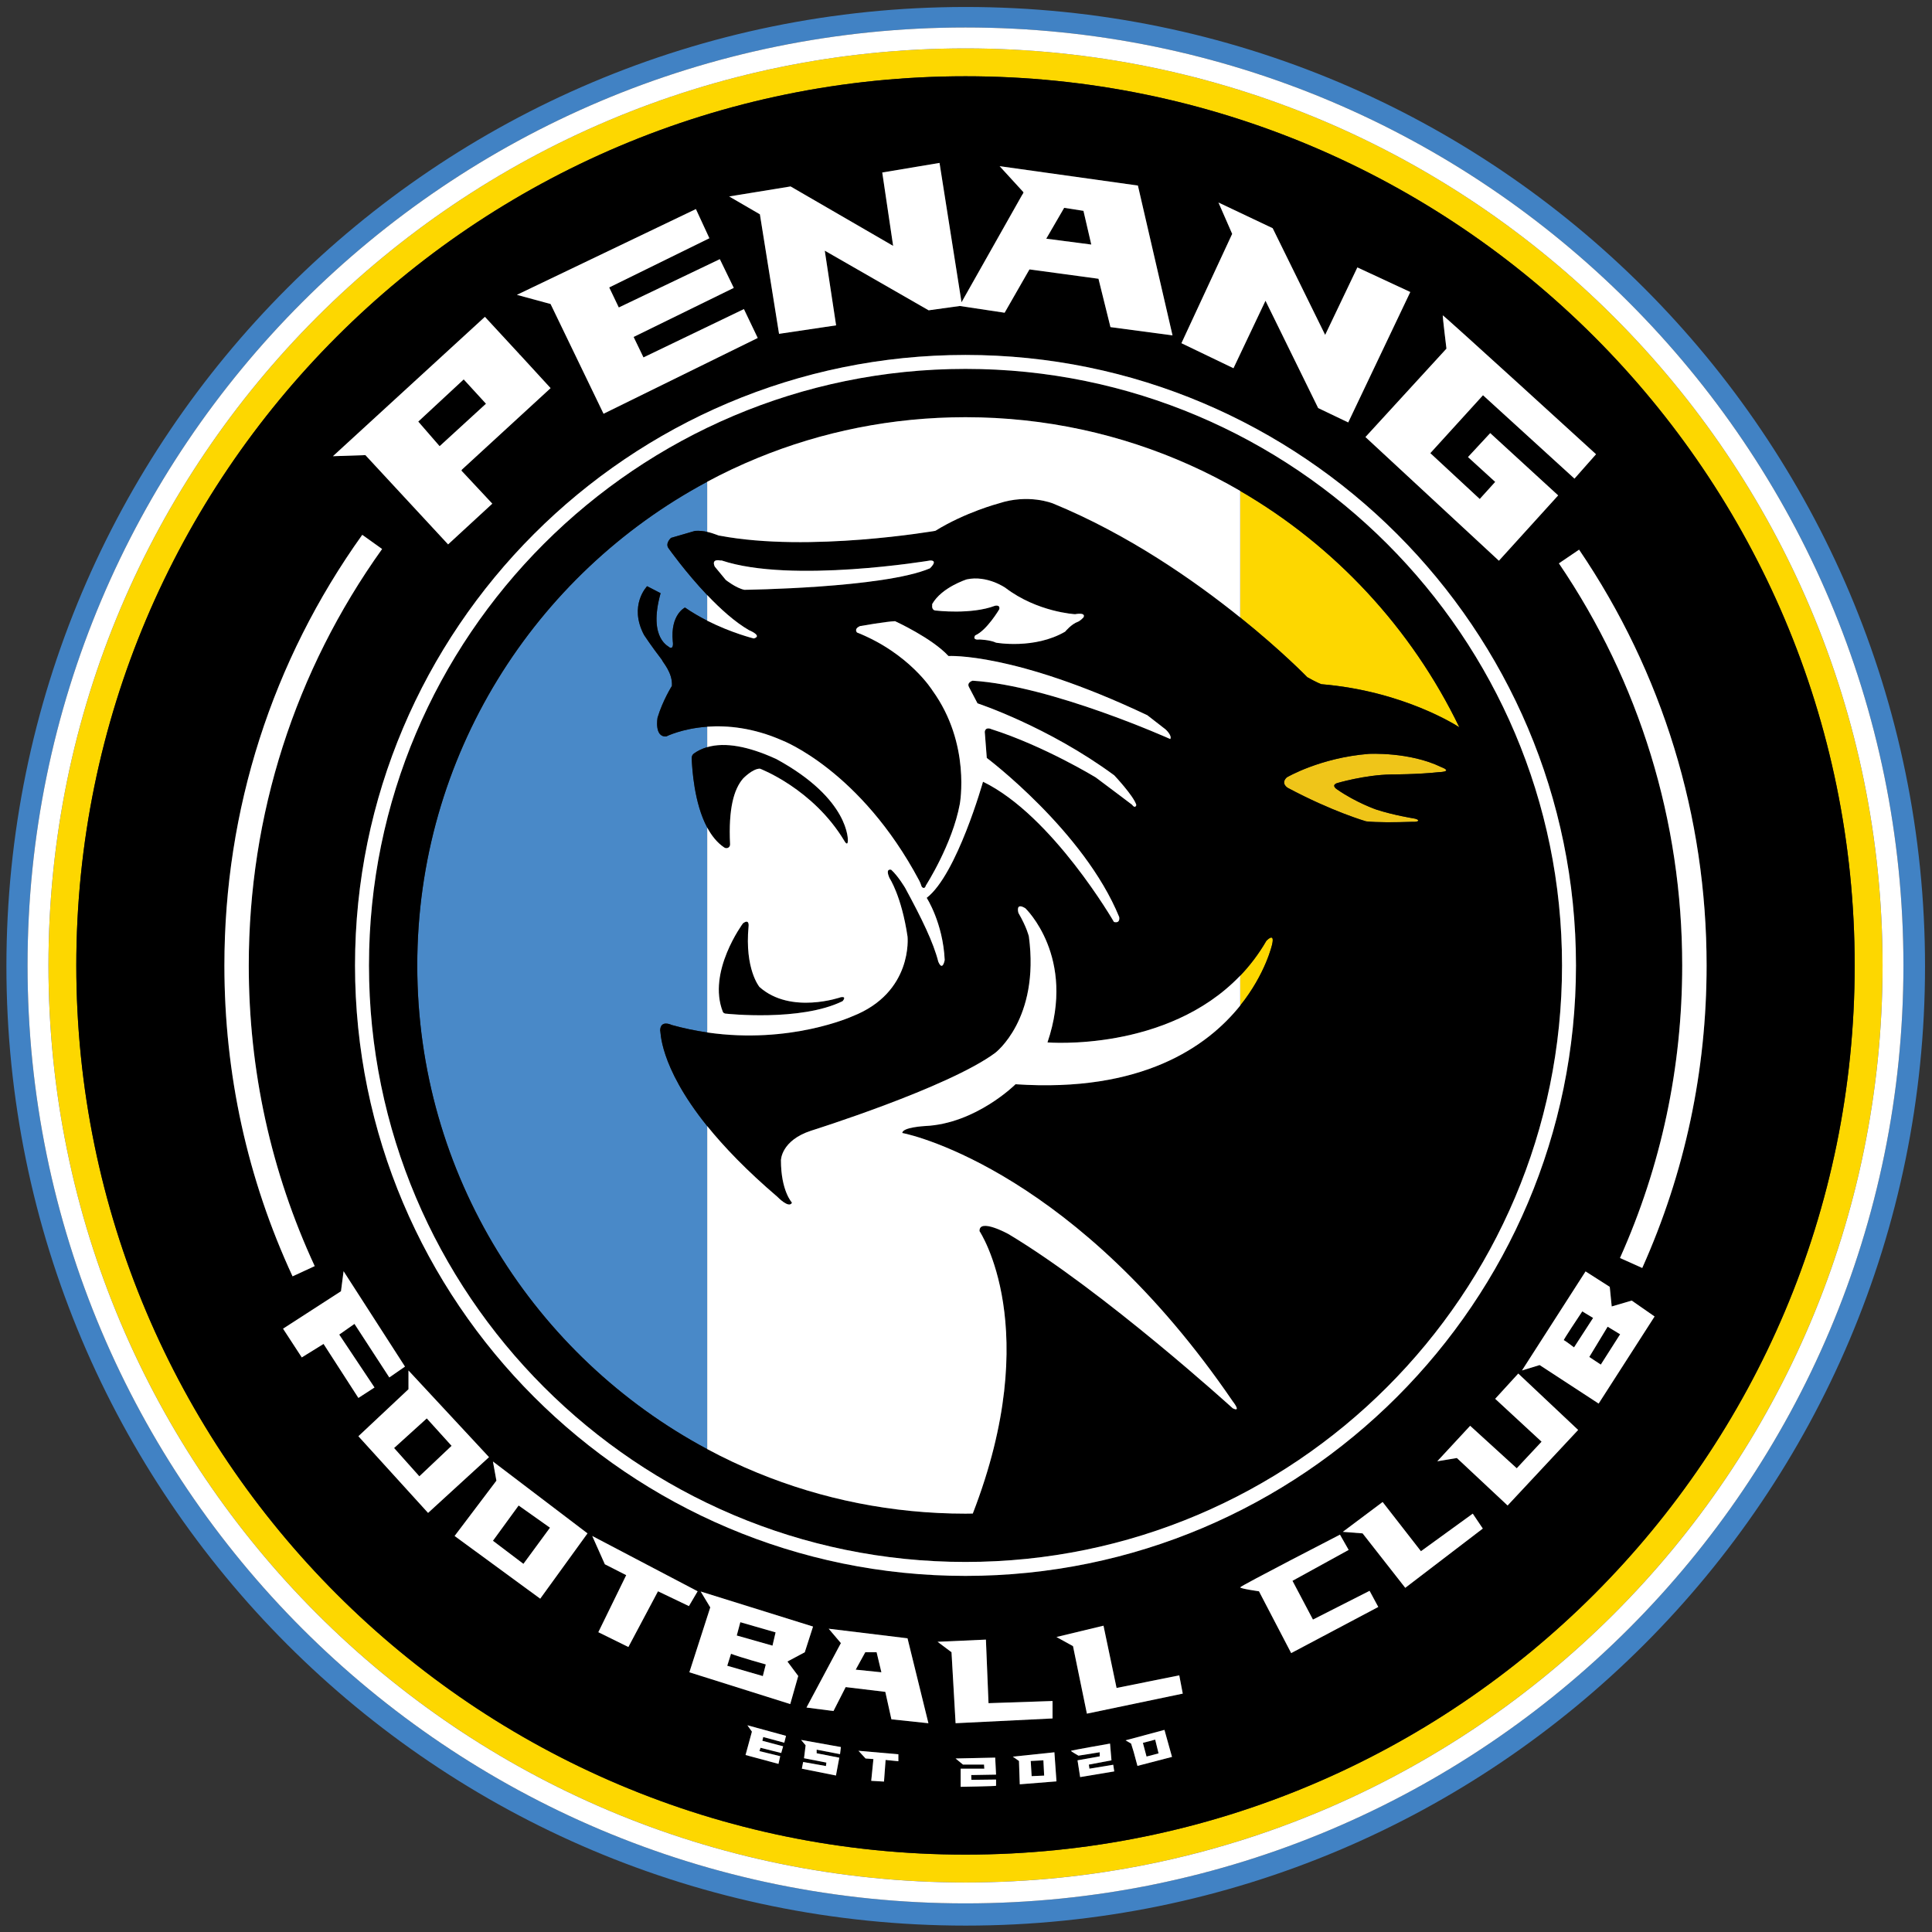
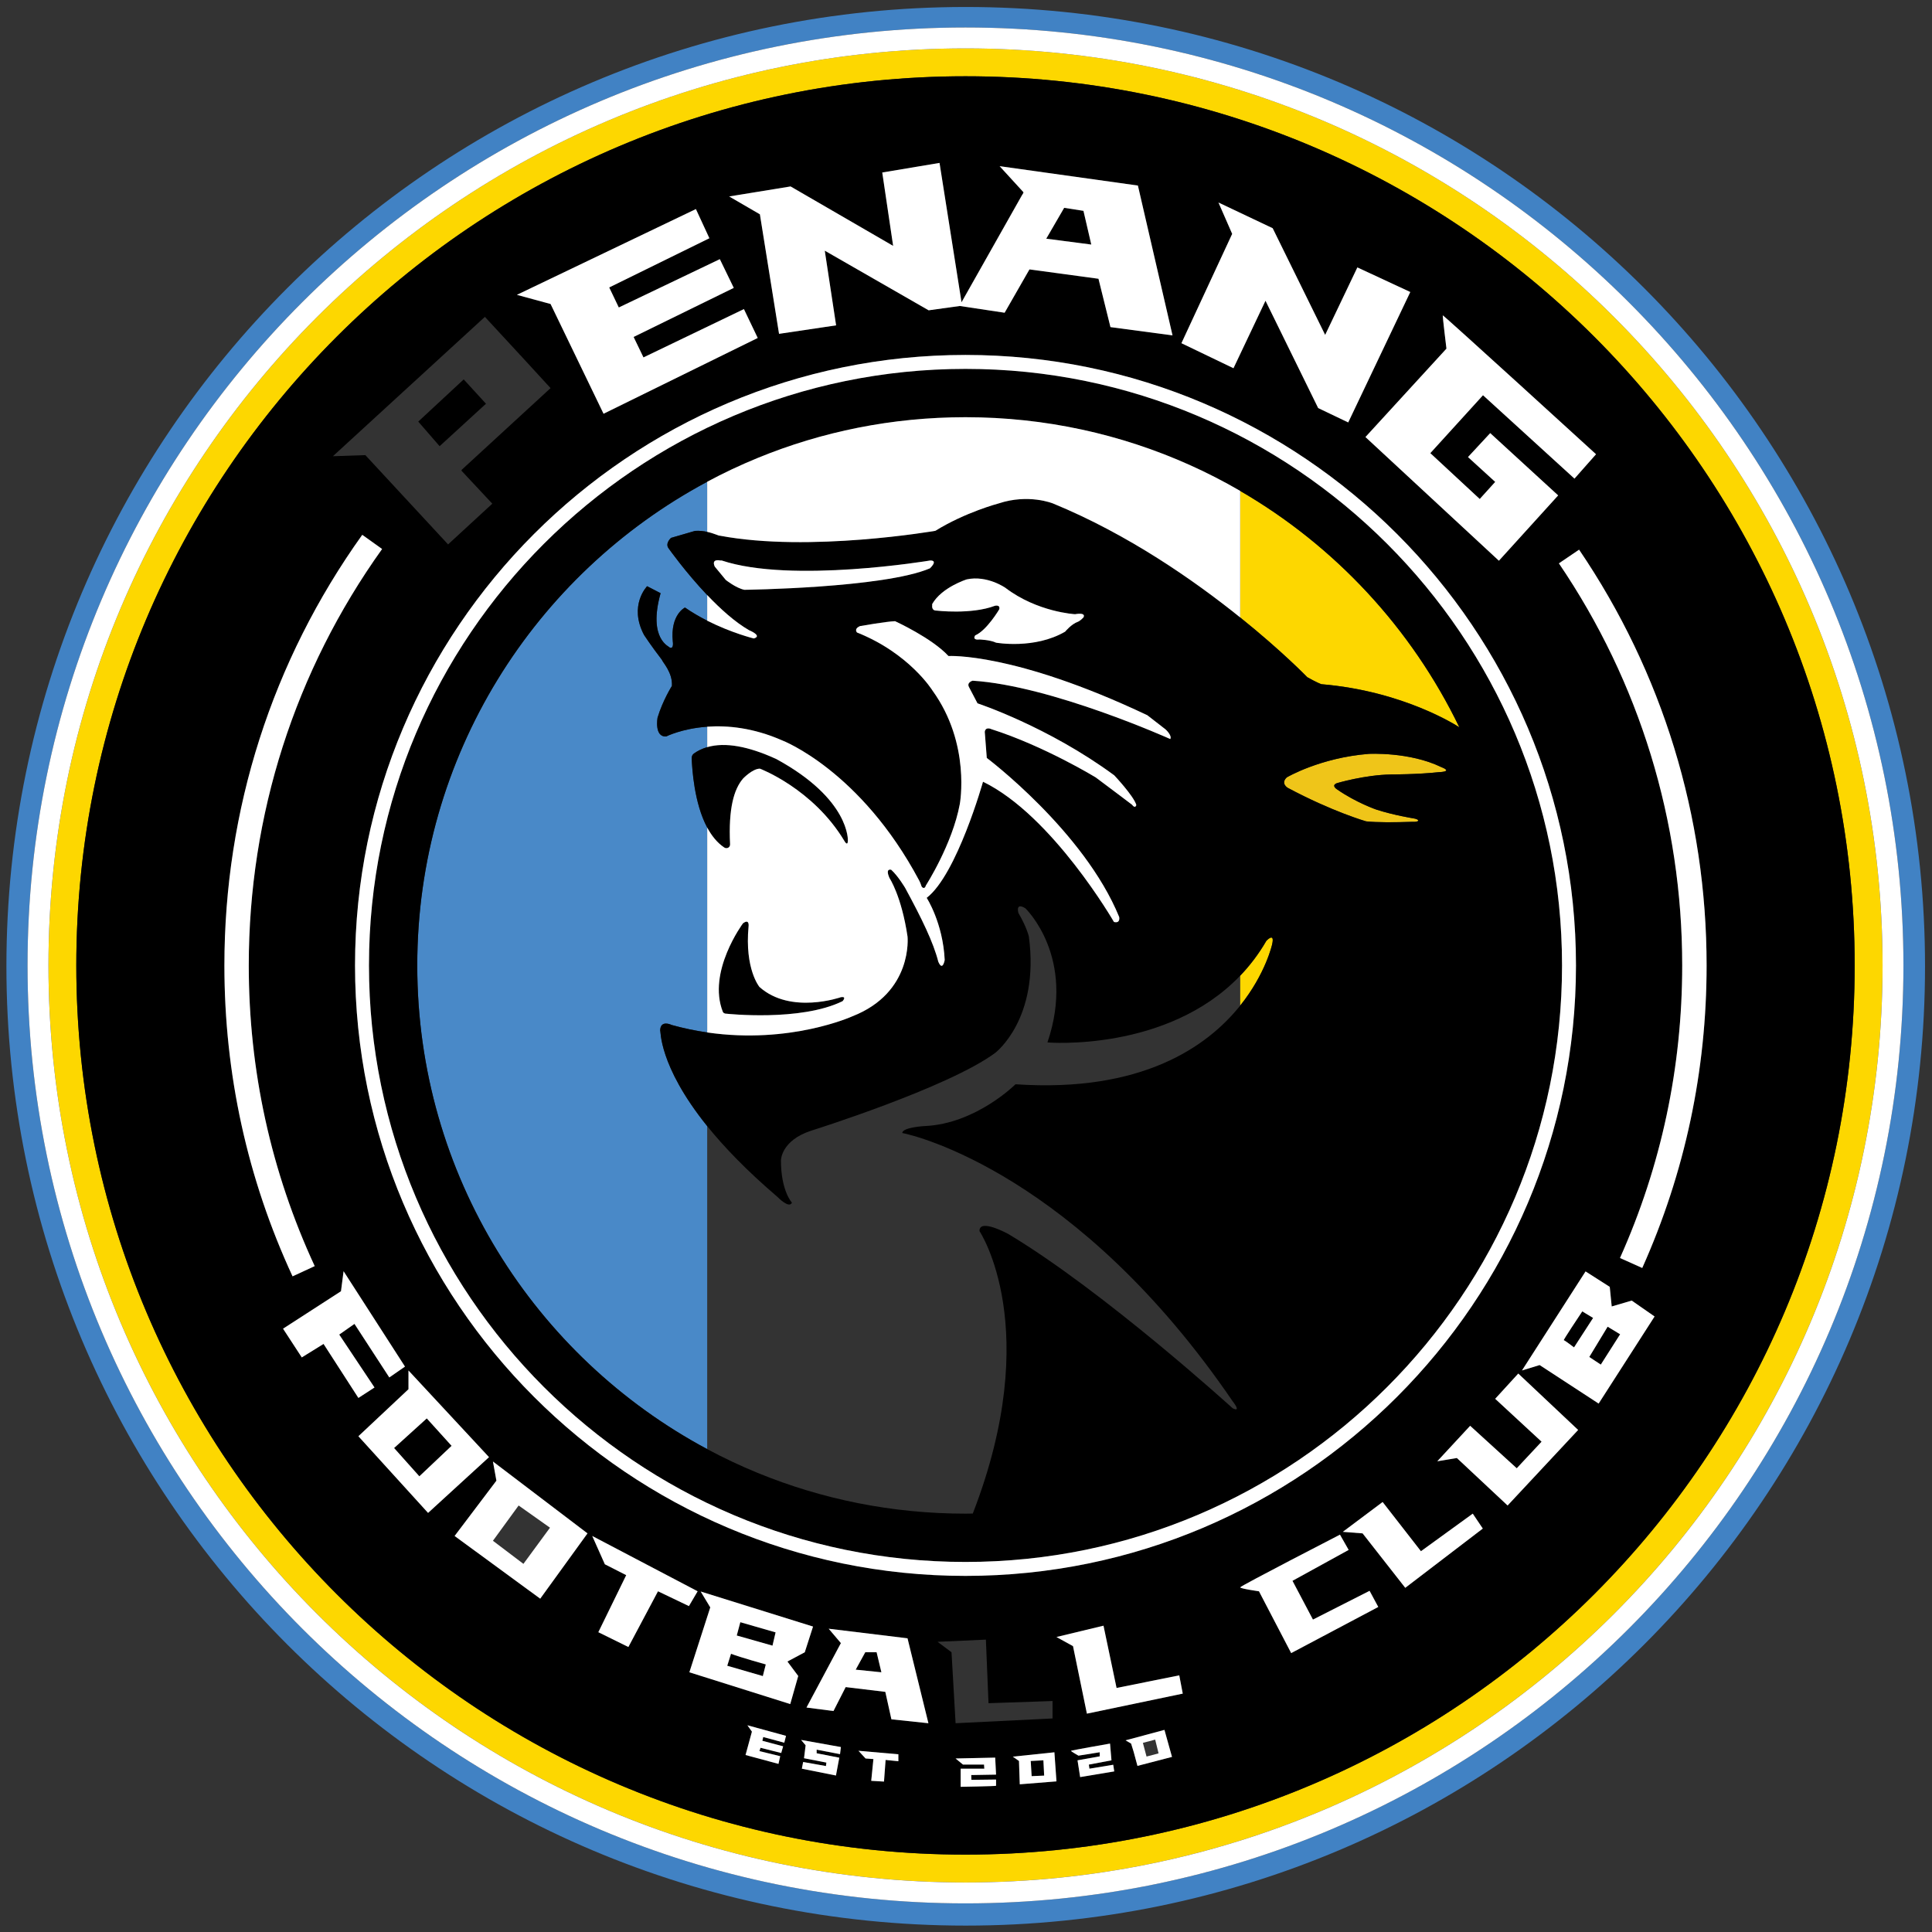
<svg xmlns="http://www.w3.org/2000/svg" viewBox="0 0 300 300" height="300" width="300" xml:space="preserve" id="svg2" version="1.1">
  <rect x="0" y="0" width="300" height="300" fill="#333333" stroke="none" />
  <defs id="defs6">
    <clipPath id="clipPath18" clipPathUnits="userSpaceOnUse">
      <path id="path16" d="M 0,99.213 H 99.213 V 0 H 0 Z" />
    </clipPath>
  </defs>
  <g transform="matrix(1.333,0,0,-1.333,-21.683,322.525)" id="g10">
    <g transform="matrix(2.969,0,0,2.969,-18.52,-17.89)" id="g571">
      <g id="g20" transform="translate(49.598,12.84)">
        <path d="m 0,0 c -20.325,0 -36.801,16.476 -36.801,36.8 0,20.325 16.476,36.801 36.801,36.801 20.325,0 36.8,-16.476 36.8,-36.801 C 36.8,16.476 20.325,0 0,0 m 0.008,74.405 c -20.787,0 -37.638,-16.852 -37.638,-37.639 0,-20.787 16.851,-37.638 37.638,-37.638 20.787,0 37.639,16.851 37.639,37.638 0,20.787 -16.852,37.639 -37.639,37.639" style="fill:#4182c4;fill-opacity:1;fill-rule:nonzero;stroke:none" id="path22" />
      </g>
      <g id="g24" transform="translate(28.088,49.641)">
        <path d="m 0,0 c 0,-8.215 4.605,-15.354 11.375,-18.977 v 12.673 c -1.942,2.413 -1.811,3.789 -1.845,3.738 0,0.456 0.455,0.228 0.455,0.228 0.477,-0.132 0.941,-0.226 1.39,-0.292 v 8.039 c -0.517,0.967 -0.591,2.322 -0.609,2.713 -0.004,0.076 0.028,0.15 0.09,0.195 0.158,0.111 0.332,0.192 0.519,0.247 V 9.366 C 10.38,9.295 9.769,8.984 9.769,8.984 9.291,8.95 9.427,9.719 9.427,9.719 c 0.205,0.683 0.564,1.247 0.564,1.247 0.034,0.53 -0.376,0.94 -0.393,1.026 -0.409,0.528 -0.7,0.973 -0.7,0.973 -0.615,1.162 0.12,1.914 0.12,1.914 l 0.529,-0.274 c -0.513,-1.841 0.376,-2.101 0.359,-2.135 0.171,-0.069 0.119,0.239 0.119,0.239 -0.102,1.06 0.479,1.333 0.479,1.333 0.285,-0.198 0.582,-0.369 0.871,-0.515 v 1.005 c -0.852,0.897 -1.503,1.817 -1.503,1.817 -0.171,0.204 0.085,0.426 0.085,0.426 l 0.94,0.274 c 0.177,0.012 0.339,-0.008 0.478,-0.038 v 1.965 C 4.605,15.354 0,8.215 0,0" style="fill:#4989c8;fill-opacity:1;fill-rule:nonzero;stroke:none" id="path26" />
      </g>
      <g id="g28" transform="translate(49.598,14.753)">
        <path d="m 0,0 c -19.268,0 -34.887,15.62 -34.887,34.887 0,19.268 15.619,34.887 34.887,34.887 19.268,0 34.887,-15.619 34.887,-34.887 C 34.887,15.62 19.268,0 0,0 m 0,70.868 c -19.872,0 -35.98,-16.109 -35.98,-35.981 0,-19.871 16.108,-35.98 35.98,-35.98 19.872,0 35.981,16.109 35.981,35.98 0,19.872 -16.109,35.981 -35.981,35.981" style="fill:#fdd700;fill-opacity:1;fill-rule:nonzero;stroke:none" id="path30" />
      </g>
      <g id="g32" transform="translate(61.63,50.469)">
        <path d="m 0,0 c 0.114,0.501 -0.228,0.137 -0.228,0.137 -0.3,-0.52 -0.647,-0.972 -1.025,-1.367 V -2.403 C -0.25,-1.151 0,0 0,0" style="fill:#fdd700;fill-opacity:1;fill-rule:nonzero;stroke:none" id="path34" />
      </g>
      <g id="g36" transform="translate(68.265,57.423)">
        <path d="m 0,0 c -1.255,0.609 -2.848,0.519 -2.848,0.519 -1.914,-0.154 -3.213,-0.922 -3.213,-0.922 -0.255,-0.24 0.035,-0.41 0.035,-0.41 1.76,-0.94 3.076,-1.316 3.076,-1.316 0.437,-0.047 1.134,-0.041 1.821,-0.018 0.291,-0.018 0.297,0.098 0.029,0.137 0,0 -0.742,0.116 -1.446,0.342 0,0 -0.798,0.273 -1.549,0.797 0,0 -0.239,0.148 0,0.24 0,0 1.082,0.324 2.13,0.341 0,0 1.059,0 1.879,0.092 0,0 0.569,0.011 0.086,0.198" style="fill:#efc519;fill-opacity:1;fill-rule:nonzero;stroke:none" id="path38" />
      </g>
      <g id="g40" transform="translate(60.377,68.257)">
        <path d="M 0,0 V -4.965 C 1.643,-6.285 2.632,-7.309 2.632,-7.309 2.996,-7.514 3.179,-7.582 3.179,-7.582 6.401,-7.849 8.505,-9.213 8.598,-9.274 6.722,-5.391 3.715,-2.155 0,0" style="fill:#fdd700;fill-opacity:1;fill-rule:nonzero;stroke:none" id="path42" />
      </g>
      <g id="g44" transform="translate(28.461,31.868)">
        <path d="m 0,0 -1.282,-1.162 0.991,-1.11 1.265,1.196 z" style="fill:#000000;fill-opacity:1;fill-rule:nonzero;stroke:none" id="path46" />
      </g>
      <g id="g48" transform="translate(40.626,23.36)">
        <path d="M 0,0 -0.003,-0.009 1.399,-0.407 1.521,0.114 0.137,0.513 Z" style="fill:#000000;fill-opacity:1;fill-rule:nonzero;stroke:none" id="path50" />
      </g>
      <g id="g52" transform="translate(40.25,22.163)">
        <path d="m 0,0 1.384,-0.401 0.01,-0.011 0.118,0.464 c 0,0 -0.992,0.276 -1.365,0.418 z" style="fill:#000000;fill-opacity:1;fill-rule:nonzero;stroke:none" id="path54" />
      </g>
      <g id="g56" transform="translate(32.254,26.161)">
-         <path d="M 0,0 1.042,1.419 -0.188,2.29 -1.196,0.906 Z" style="fill:#000000;fill-opacity:1;fill-rule:nonzero;stroke:none" id="path58" />
-       </g>
+         </g>
      <g id="g60" transform="translate(48.2,65.22)">
        <path d="m 0,0 c -1.811,-0.774 -7.279,-0.843 -7.279,-0.843 -0.33,0.069 -0.729,0.387 -0.729,0.387 L -8.44,0.068 c -0.148,0.33 0.216,0.24 0.216,0.24 h 0.057 c 2.734,-0.912 8.178,0 8.178,0 C 0.342,0.313 0,0 0,0 M 2.552,-1.469 C 1.618,-1.823 0.25,-1.658 0.25,-1.658 c -0.193,0 -0.159,0.2 -0.159,0.2 v 0.057 c 0.376,0.661 1.356,0.968 1.356,0.968 0.797,0.171 1.514,-0.33 1.514,-0.33 C 4.214,-1.72 5.696,-1.8 5.696,-1.8 6.161,-1.72 6.026,-1.925 6.026,-1.925 5.901,-2.062 5.809,-2.096 5.809,-2.096 5.547,-2.187 5.308,-2.483 5.308,-2.483 4.104,-3.187 2.597,-2.916 2.597,-2.916 c -0.239,0.114 -0.66,0.125 -0.66,0.125 -0.095,-0.017 -0.261,0 -0.16,0.16 0.455,0.193 0.946,1.025 0.946,1.025 0.045,0.193 -0.171,0.137 -0.171,0.137 m 12.803,-3.076 c 0,0 -0.183,0.068 -0.547,0.274 0,0 -0.989,1.023 -2.632,2.343 -1.805,1.453 -4.402,3.265 -7.346,4.474 0,0 -0.957,0.393 -2.136,0 0,0 -1.297,-0.342 -2.478,-1.073 0,0 -4.937,-0.858 -8.457,-0.192 -0.034,-0.011 -0.22,0.091 -0.496,0.15 -0.138,0.03 -0.301,0.05 -0.478,0.038 l -0.94,-0.273 c 0,0 -0.256,-0.222 -0.085,-0.427 0,0 0.651,-0.92 1.503,-1.817 0.508,-0.534 1.086,-1.059 1.641,-1.378 0,0 0.546,-0.222 0.188,-0.325 0,0 -0.868,0.212 -1.829,0.698 -0.289,0.147 -0.586,0.318 -0.871,0.515 0,0 -0.581,-0.273 -0.478,-1.333 0,0 0.051,-0.307 -0.12,-0.239 0.017,0.034 -0.872,0.295 -0.359,2.136 l -0.529,0.273 c 0,0 -0.735,-0.751 -0.12,-1.913 0,0 0.292,-0.446 0.7,-0.974 0.017,-0.085 0.428,-0.495 0.393,-1.025 0,0 -0.358,-0.564 -0.564,-1.247 0,0 -0.136,-0.769 0.342,-0.735 0,0 0.611,0.31 1.606,0.382 0.783,0.056 1.802,-0.036 2.95,-0.542 0,0 3.065,-1.173 5.366,-5.49 0,0 0.045,-0.086 0.085,-0.205 0.006,-0.063 0.131,-0.171 0.179,0.009 0,0 1.039,1.616 1.33,3.191 0,0 0.445,2.358 -1.07,4.455 0,0 -0.9,1.458 -2.962,2.277 0,0 -0.137,0.137 0.114,0.251 0,0 1.037,0.183 1.378,0.194 0,0 1.447,-0.661 2.096,-1.367 0,0 2.563,0.159 7.803,-2.324 L 9.25,-6.322 c 0,0 0.261,-0.239 0.181,-0.376 0,0 -4.658,2.096 -7.755,2.29 0,0 -0.24,-0.069 -0.142,-0.251 l 0.334,-0.638 c 0,0 2.768,-0.911 5.365,-2.825 0,0 0.764,-0.808 0.866,-1.162 0,0 -0.034,-0.17 -0.171,0.012 0,0 -0.763,0.581 -1.424,1.071 0,0 -2.016,1.23 -4.089,1.89 0,0 -0.228,0.114 -0.262,-0.102 l 0.079,-1.025 c 0,0 3.816,-2.871 5.195,-6.242 0,0 0.057,-0.262 -0.205,-0.194 0,0 -2.415,4.181 -5.138,5.502 0,0 -1.024,-3.645 -2.209,-4.556 0,0 0.638,-0.98 0.706,-2.438 0,0 -0.08,-0.467 -0.25,-0.069 -0.194,0.764 -0.648,1.693 -1.299,2.894 0,0 -0.274,0.465 -0.549,0.714 0,0 -0.249,0.083 -0.066,-0.327 0,0 0.467,-0.695 0.706,-2.293 0,0 0.228,-2.195 -2.164,-3.129 0,0 -2.43,-1.109 -5.696,-0.633 -0.449,0.065 -0.913,0.159 -1.389,0.292 0,0 -0.456,0.227 -0.456,-0.229 0.034,0.052 -0.097,-1.324 1.845,-3.737 0.655,-0.813 1.545,-1.743 2.757,-2.778 0,0 0.456,-0.478 0.569,-0.227 0,0 -0.432,0.455 -0.432,1.662 0,0 0,0.775 1.184,1.162 0,0 5.377,1.686 7.222,3.053 0,0 1.754,1.321 1.321,4.564 0,0 -0.071,0.343 -0.41,0.926 0,0 -0.131,0.433 0.274,0.183 0,0 2.004,-1.914 0.865,-5.263 0,0 4.683,-0.391 7.563,2.62 0.378,0.395 0.725,0.847 1.026,1.367 0,0 0.341,0.364 0.227,-0.137 0,0 -0.25,-1.151 -1.253,-2.403 -1.301,-1.626 -3.873,-3.422 -8.816,-3.088 0,0 -1.549,-1.549 -3.553,-1.639 0,0 -0.889,-0.046 -0.889,-0.274 0.501,-0.091 6.88,-1.617 12.962,-10.525 0,0 0.365,-0.455 0,-0.274 0,0 -5.034,4.579 -8.798,6.835 0,0 -1.157,0.638 -1.134,0.114 0,0 2.553,-3.809 -0.264,-11.08 -0.095,-10e-4 -0.191,-0.004 -0.287,-0.004 -2.885,0 -5.638,0.567 -8.151,1.598 -0.68,0.279 -1.342,0.59 -1.983,0.935 -6.77,3.622 -11.375,10.762 -11.375,18.976 0,8.215 4.605,15.354 11.375,18.976 0.641,0.345 1.303,0.657 1.983,0.936 2.513,1.03 5.266,1.598 8.151,1.598 3.131,0 6.104,-0.669 8.787,-1.87 0.685,-0.307 1.349,-0.648 1.992,-1.023 3.715,-2.155 6.722,-5.391 8.598,-9.274 -0.093,0.061 -2.196,1.425 -5.419,1.692 m 4.624,-3.451 C 19.159,-8.087 18.1,-8.087 18.1,-8.087 c -1.048,-0.017 -2.13,-0.342 -2.13,-0.342 -0.239,-0.092 0,-0.239 0,-0.239 0.751,-0.524 1.549,-0.798 1.549,-0.798 0.704,-0.226 1.446,-0.342 1.446,-0.342 0.268,-0.039 0.262,-0.154 -0.029,-0.137 -0.687,-0.023 -1.384,-0.029 -1.821,0.018 0,0 -1.316,0.376 -3.076,1.316 0,0 -0.29,0.171 -0.035,0.41 0,0 1.299,0.768 3.213,0.922 0,0 1.593,0.09 2.848,-0.519 0.483,-0.187 -0.086,-0.198 -0.086,-0.198 M 1.397,7.825 c -12.905,0 -23.405,-10.499 -23.405,-23.405 0,-12.906 10.5,-23.405 23.405,-23.405 12.906,0 23.405,10.499 23.405,23.405 0,12.906 -10.499,23.405 -23.405,23.405" style="fill:#000000;fill-opacity:1;fill-rule:nonzero;stroke:none" id="path62" />
      </g>
      <g id="g64" transform="translate(45.666,22.694)">
        <path d="M 0,0 -0.376,-0.684 0.632,-0.786 0.444,0 Z" style="fill:#000000;fill-opacity:1;fill-rule:nonzero;stroke:none" id="path66" />
      </g>
      <g id="g68" transform="translate(54.226,79.248)">
        <path d="m 0,0 -0.757,0.118 -0.702,-1.212 1.767,-0.23 z" style="fill:#000000;fill-opacity:1;fill-rule:nonzero;stroke:none" id="path70" />
      </g>
      <g id="g72" transform="translate(30.784,71.679)">
        <path d="m 0,0 -0.874,0.954 -1.783,-1.655 0.838,-0.965 z" style="fill:#000000;fill-opacity:1;fill-rule:nonzero;stroke:none" id="path74" />
      </g>
      <g id="g76" transform="translate(56.558,19.137)">
-         <path d="M 0,0 0.143,-0.536 0.614,-0.411 0.481,0.128 Z" style="fill:#000000;fill-opacity:1;fill-rule:nonzero;stroke:none" id="path78" />
-       </g>
+         </g>
      <g id="g80" transform="translate(74.072,34.278)">
        <path d="M 0,0 0.452,-0.299 1.21,0.892 0.72,1.188 Z" style="fill:#000000;fill-opacity:1;fill-rule:nonzero;stroke:none" id="path82" />
      </g>
      <g id="g84" transform="translate(74.439,32.449)">
        <path d="M 0,0 -2.315,1.512 -3.008,1.299 -0.513,5.186 0.436,4.579 0.513,3.811 1.298,4.041 2.195,3.417 Z m -3.571,-3.998 -1.991,1.862 -0.769,-0.128 1.29,1.393 1.828,-1.666 0.975,1.042 -1.821,1.682 0.907,0.992 2.348,-2.213 z m -4.016,-3.23 -1.674,2.136 -0.777,0.06 1.563,1.171 1.503,-1.931 2.034,1.474 0.393,-0.585 z m -4.476,-2.562 -1.264,2.426 c 0,0 -0.736,0.102 -0.736,0.154 0,0.051 3.914,2.067 3.914,2.067 l 0.341,-0.598 -2.204,-1.213 0.803,-1.521 2.222,1.128 0.341,-0.632 z m -8.015,-2.375 -0.545,2.648 -0.649,0.359 1.845,0.444 0.513,-2.443 2.46,0.495 0.137,-0.717 z m 2.131,-2.012 -0.148,-0.039 -0.149,0.555 -0.101,0.322 -0.217,0.126 c 0.035,0.011 1.527,0.41 1.527,0.41 l 0.296,-1.059 z m -2.397,-0.477 -0.102,0.658 0.871,0.156 v 0.159 l -0.835,-0.132 c 0,0 -0.304,0.172 -0.293,0.19 0.012,0.017 1.532,0.284 1.532,0.284 l 0.057,-0.657 -0.888,-0.168 0.023,-0.16 0.933,0.154 0.04,-0.262 z m -2.368,-0.284 -0.03,0.88 h 0.002 l -0.004,0.036 -0.241,0.169 1.631,0.171 0.082,-1.14 z m -1.898,0.175 0.968,0.012 v -0.245 c 0,-0.017 -1.389,-0.04 -1.389,-0.04 v 0.712 h 0.928 l -0.011,0.16 h -0.826 l -0.29,0.239 1.554,0.034 0.034,-0.667 -0.974,-0.016 z m -1.327,5.417 1.896,0.085 0.103,-2.494 2.512,0.085 v -0.684 l -3.804,-0.187 -0.16,2.785 z m -1.811,-3.042 -0.239,1.077 -1.555,0.188 -0.479,-0.94 -1.059,0.137 1.35,2.529 -0.478,0.564 3.092,-0.376 0.82,-3.332 z m 0.273,-1.645 -0.501,0.051 -0.063,-0.849 -0.501,0.029 0.086,0.854 -0.308,0.023 -0.279,0.302 1.566,-0.137 z m -2.289,0.279 -0.917,0.176 v -0.142 l 0.889,-0.174 -0.132,-0.698 -1.338,0.268 0.051,0.262 0.895,-0.16 0.017,0.137 -0.878,0.171 0.063,0.507 -0.177,0.211 1.561,-0.28 z m -1.954,1.965 -3.958,1.247 0.82,2.546 -0.375,0.623 4.408,-1.375 -0.325,-1.008 -0.68,-0.364 0.424,-0.568 z m -0.233,-1.516 -0.826,0.223 -0.034,-0.148 0.814,-0.216 -0.074,-0.263 -0.814,0.205 -0.04,-0.131 0.814,-0.199 -0.068,-0.302 -1.293,0.348 0.251,0.917 -0.177,0.25 1.515,-0.415 z m -4.955,5.941 -1.162,-2.187 -1.179,0.581 1.094,2.239 -0.838,0.426 -0.495,1.111 4.135,-2.17 -0.342,-0.581 z m -4.621,-0.29 -3.358,2.46 1.64,2.17 -0.137,0.752 3.71,-2.82 z m -7.134,6.373 1.965,1.844 v 0.736 l 3.16,-3.401 -2.391,-2.187 z m -1.367,3.622 -0.854,-0.529 -0.735,1.126 2.272,1.47 0.103,0.785 2.409,-3.741 -0.615,-0.427 -1.367,2.102 -0.598,-0.419 1.384,-2.076 -0.632,-0.41 z m 1.518,31.745 0.779,-0.556 c -3.423,-4.786 -5.231,-10.436 -5.231,-16.339 0,-4.12 0.87,-8.088 2.587,-11.797 l -0.869,-0.402 c -1.775,3.835 -2.675,7.94 -2.675,12.199 0,6.104 1.87,11.946 5.409,16.895 m 4.812,8.552 1.359,-1.47 -0.007,-0.005 0.021,-0.009 1.204,-1.312 -3.474,-3.193 -0.026,-0.042 1.214,-1.299 -1.735,-1.598 -3.246,3.503 -1.273,-0.043 z m 8.279,4.229 0.529,-1.145 -3.93,-1.93 0.376,-0.787 3.964,1.897 0.547,-1.128 -3.93,-1.925 0.387,-0.803 3.941,1.897 0.542,-1.133 -6.049,-2.974 -2.079,4.306 -1.321,0.359 z m 3.715,0.888 4.024,-2.332 -0.427,2.879 2.247,0.376 0.863,-5.468 2.383,4.221 v -0.007 l 0.046,0.082 -0.003,0.027 -0.931,1.017 5.425,-0.76 1.358,-5.878 -2.434,0.324 -0.471,1.897 -2.708,0.367 -0.974,-1.7 -1.759,0.265 -1.222,-0.17 -4.075,2.34 0.444,-2.93 -2.238,-0.333 -0.752,4.69 -1.204,0.7 z m 16.788,-0.632 2.127,-1.008 2.059,-4.186 1.264,2.648 2.076,-0.965 -2.435,-5.117 -1.179,0.564 -2.067,4.212 -1.256,-2.649 -2.042,0.982 1.991,4.289 z m 14.813,-9.875 -0.845,-0.957 -3.589,3.272 -2.067,-2.273 1.939,-1.799 0.606,0.672 -1.067,0.973 0.871,0.94 2.666,-2.443 -2.324,-2.563 -5.236,4.852 3.177,3.469 c 0,0 -0.154,1.273 -0.145,1.307 0.009,0.034 6.014,-5.45 6.014,-5.45 M -0.89,17.191 c 0,-13.208 -10.744,-23.952 -23.951,-23.952 -13.207,0 -23.952,10.744 -23.952,23.952 0,13.207 10.745,23.952 23.952,23.952 13.207,0 23.951,-10.745 23.951,-23.952 m -0.669,15.775 0.792,0.537 C 2.507,28.682 4.236,23.042 4.236,17.191 4.236,13.057 3.387,9.063 1.711,5.32 L 0.838,5.712 c 1.62,3.618 2.441,7.48 2.441,11.479 0,5.658 -1.673,11.113 -4.838,15.775 m -23.282,19.112 c -19.268,0 -34.888,-15.62 -34.888,-34.887 0,-19.267 15.62,-34.887 34.888,-34.887 19.268,0 34.887,15.62 34.887,34.887 0,19.267 -15.619,34.887 -34.887,34.887" style="fill:#000000;fill-opacity:1;fill-rule:nonzero;stroke:none" id="path86" />
      </g>
      <g id="g88" transform="translate(73.797,36.067)">
        <path d="m 0,0 c -0.132,-0.197 -0.756,-1.131 -0.726,-1.131 0.035,0 0.402,-0.282 0.402,-0.282 l 0.749,1.156 z" style="fill:#000000;fill-opacity:1;fill-rule:nonzero;stroke:none" id="path90" />
      </g>
      <g id="g92" transform="translate(52.156,18.427)">
        <path d="m 0,0 0.002,-0.031 v 0 l 0.005,-0.083 v -0.001 l 0.03,-0.48 0.491,0.022 -0.03,0.599 z" style="fill:#000000;fill-opacity:1;fill-rule:nonzero;stroke:none" id="path94" />
      </g>
      <g id="g96" transform="translate(40.132,54.268)">
        <path d="m 0,0 c 0.097,-0.064 0.236,-0.005 0.229,0.128 -0.068,1.401 0.151,2.162 0.51,2.577 0,0 0.37,0.387 0.661,0.387 0,0 2.084,-0.785 3.314,-2.836 0,0 0.125,-0.227 0.137,0 0,0 0.102,1.633 -2.815,3.218 C 2.021,3.482 2.007,3.486 1.992,3.493 0.953,3.964 0.039,4.143 -0.668,3.937 -0.855,3.881 -1.029,3.801 -1.187,3.689 -1.249,3.645 -1.281,3.571 -1.277,3.495 -1.259,3.104 -1.185,1.749 -0.668,0.782 -0.498,0.463 -0.28,0.187 0,0" style="fill:#000000;fill-opacity:1;fill-rule:nonzero;stroke:none" id="path98" />
      </g>
      <g id="g100" transform="translate(44.715,48.396)">
        <path d="m 0,0 c 0,0 -1.971,-0.696 -3.201,0.399 0,0 -0.587,0.695 -0.427,2.38 0,0 0.043,0.317 -0.222,0.115 0,0 -1.413,-1.903 -0.786,-3.475 l 0.012,-0.018 c 0,0 0.035,-0.051 0.124,-0.05 0,0 2.905,-0.319 4.557,0.49 0,0 0.182,0.193 -0.057,0.159" style="fill:#000000;fill-opacity:1;fill-rule:nonzero;stroke:none" id="path102" />
      </g>
      <g id="g104" transform="translate(49.598,13.66)">
        <path d="m 0,0 c -19.872,0 -35.98,16.108 -35.98,35.98 0,19.872 16.108,35.98 35.98,35.98 19.872,0 35.981,-16.108 35.981,-35.98 C 35.981,16.108 19.872,0 0,0 m 0,72.781 c -20.325,0 -36.801,-16.476 -36.801,-36.801 0,-20.325 16.476,-36.8 36.801,-36.8 20.325,0 36.8,16.475 36.8,36.8 0,20.325 -16.475,36.801 -36.8,36.801" style="fill:#ffffff;fill-opacity:1;fill-rule:nonzero;stroke:none" id="path106" />
      </g>
      <g id="g108" transform="translate(41.292,62.469)">
        <path d="M 0,0 C 0.358,0.103 -0.188,0.325 -0.188,0.325 -0.743,0.644 -1.321,1.169 -1.829,1.703 V 0.698 C -0.868,0.212 0,0 0,0" style="fill:#ffffff;fill-opacity:1;fill-rule:nonzero;stroke:none" id="path110" />
      </g>
      <g id="g112" transform="translate(58.384,69.28)">
        <path d="m 0,0 c -2.683,1.202 -5.656,1.87 -8.787,1.87 -2.885,0 -5.638,-0.567 -8.151,-1.598 -0.68,-0.279 -1.342,-0.59 -1.983,-0.935 v -1.965 c 0.276,-0.06 0.462,-0.162 0.496,-0.15 3.52,-0.666 8.457,0.191 8.457,0.191 1.181,0.732 2.478,1.073 2.478,1.073 1.179,0.393 2.136,0 2.136,0 2.944,-1.208 5.541,-3.021 7.346,-4.473 v 4.965 C 1.349,-0.648 0.685,-0.306 0,0" style="fill:#ffffff;fill-opacity:1;fill-rule:nonzero;stroke:none" id="path114" />
      </g>
      <g id="g116" transform="translate(44.772,48.237)">
        <path d="m 0,0 c -1.651,-0.809 -4.556,-0.49 -4.556,-0.49 -0.09,-0.001 -0.124,0.05 -0.124,0.05 l -0.013,0.019 c -0.626,1.571 0.786,3.474 0.786,3.474 0.265,0.202 0.222,-0.115 0.222,-0.115 -0.159,-1.685 0.428,-2.38 0.428,-2.38 1.23,-1.095 3.2,-0.399 3.2,-0.399 C 0.183,0.193 0,0 0,0 M -2.648,9.524 C -2.633,9.517 -2.619,9.513 -2.604,9.505 0.313,7.92 0.211,6.288 0.211,6.288 c -0.012,-0.228 -0.137,0 -0.137,0 -1.23,2.05 -3.314,2.836 -3.314,2.836 -0.291,0 -0.661,-0.388 -0.661,-0.388 C -4.26,8.321 -4.479,7.561 -4.411,6.159 -4.404,6.026 -4.543,5.967 -4.64,6.031 -4.92,6.218 -5.138,6.495 -5.308,6.813 v -8.039 c 3.266,-0.475 5.696,0.634 5.696,0.634 C 2.779,0.342 2.552,2.536 2.552,2.536 2.313,4.135 1.845,4.83 1.845,4.83 1.663,5.24 1.912,5.156 1.912,5.156 2.187,4.907 2.46,4.442 2.46,4.442 3.111,3.241 3.565,2.312 3.759,1.549 3.93,1.15 4.01,1.617 4.01,1.617 3.941,3.075 3.303,4.055 3.303,4.055 4.488,4.966 5.513,8.611 5.513,8.611 8.236,7.29 10.651,3.109 10.651,3.109 10.913,3.041 10.856,3.303 10.856,3.303 9.477,6.675 5.661,9.545 5.661,9.545 L 5.582,10.57 c 0.034,0.217 0.262,0.103 0.262,0.103 C 7.917,10.012 9.933,8.782 9.933,8.782 10.593,8.292 11.357,7.711 11.357,7.711 11.494,7.529 11.528,7.7 11.528,7.7 11.425,8.053 10.662,8.862 10.662,8.862 8.065,10.775 5.297,11.687 5.297,11.687 l -0.334,0.638 c -0.099,0.182 0.142,0.25 0.142,0.25 3.097,-0.194 7.755,-2.289 7.755,-2.289 0.08,0.136 -0.182,0.376 -0.182,0.376 L 11.96,11.22 C 6.721,13.703 4.158,13.543 4.158,13.543 3.508,14.25 2.062,14.91 2.062,14.91 1.72,14.899 0.684,14.717 0.684,14.717 0.433,14.603 0.57,14.466 0.57,14.466 2.631,13.646 3.531,12.188 3.531,12.188 5.046,10.092 4.602,7.734 4.602,7.734 4.311,6.158 3.272,4.542 3.272,4.542 3.224,4.362 3.099,4.471 3.093,4.533 3.053,4.653 3.007,4.738 3.007,4.738 c -2.3,4.318 -5.365,5.491 -5.365,5.491 -1.148,0.506 -2.167,0.597 -2.95,0.541 V 9.968 c 0.706,0.206 1.62,0.027 2.66,-0.444" style="fill:#ffffff;fill-opacity:1;fill-rule:nonzero;stroke:none" id="path118" />
      </g>
      <g id="g120" transform="translate(49.977,62.589)">
        <path d="m 0,0 c -0.101,-0.16 0.065,-0.176 0.16,-0.16 0,0 0.422,-0.011 0.66,-0.125 0,0 1.507,-0.27 2.711,0.433 0,0 0.24,0.296 0.501,0.388 0,0 0.092,0.033 0.217,0.17 0,0 0.135,0.205 -0.33,0.126 0,0 -1.481,0.079 -2.734,1.036 0,0 -0.718,0.502 -1.515,0.33 0,0 -0.98,-0.307 -1.356,-0.968 V 1.173 c 0,0 -0.034,-0.199 0.16,-0.199 0,0 1.367,-0.165 2.301,0.188 0,0 0.216,0.057 0.171,-0.137 C 0.946,1.025 0.456,0.194 0,0" style="fill:#ffffff;fill-opacity:1;fill-rule:nonzero;stroke:none" id="path122" />
      </g>
      <g id="g124" transform="translate(41.446,29.73)">
-         <path d="m 0,0 c 2.514,-1.031 5.267,-1.599 8.152,-1.599 0.096,0 0.191,0.003 0.286,0.004 2.818,7.272 0.264,11.08 0.264,11.08 -0.022,0.525 1.134,-0.113 1.134,-0.113 3.765,-2.256 8.799,-6.835 8.799,-6.835 0.364,-0.182 0,0.274 0,0.274 -6.082,8.908 -12.462,10.434 -12.963,10.525 0,0.227 0.889,0.273 0.889,0.273 2.004,0.091 3.554,1.64 3.554,1.64 4.943,-0.334 7.514,1.462 8.816,3.088 v 1.173 c -2.88,-3.011 -7.563,-2.62 -7.563,-2.62 1.139,3.349 -0.866,5.262 -0.866,5.262 -0.404,0.251 -0.273,-0.182 -0.273,-0.182 0.338,-0.584 0.41,-0.927 0.41,-0.927 C 11.071,17.801 9.317,16.479 9.317,16.479 7.472,15.112 2.096,13.427 2.096,13.427 0.911,13.04 0.911,12.265 0.911,12.265 c 0,-1.207 0.433,-1.662 0.433,-1.662 -0.114,-0.251 -0.57,0.227 -0.57,0.227 -1.211,1.034 -2.102,1.965 -2.756,2.777 V 0.935 C -1.341,0.59 -0.68,0.278 0,0" style="fill:#ffffff;fill-opacity:1;fill-rule:nonzero;stroke:none" id="path126" />
-       </g>
+         </g>
      <g id="g128" transform="translate(48.212,65.528)">
        <path d="m 0,0 c 0,0 -5.444,-0.912 -8.178,0 h -0.057 c 0,0 -0.365,0.091 -0.217,-0.239 l 0.433,-0.524 c 0,0 0.399,-0.319 0.729,-0.387 0,0 5.468,0.068 7.279,0.842 0,0 0.342,0.314 0.011,0.308" style="fill:#ffffff;fill-opacity:1;fill-rule:nonzero;stroke:none" id="path130" />
      </g>
      <g id="g132" transform="translate(49.598,26.236)">
        <path d="M 0,0 C -12.906,0 -23.405,10.499 -23.405,23.405 -23.405,36.311 -12.906,46.81 0,46.81 12.906,46.81 23.405,36.311 23.405,23.405 23.405,10.499 12.906,0 0,0 m 0,47.357 c -13.207,0 -23.952,-10.745 -23.952,-23.952 0,-13.208 10.745,-23.952 23.952,-23.952 13.208,0 23.952,10.744 23.952,23.952 0,13.207 -10.744,23.952 -23.952,23.952" style="fill:#ffffff;fill-opacity:1;fill-rule:nonzero;stroke:none" id="path134" />
      </g>
      <g id="g136" transform="translate(76.15,37.77)">
        <path d="m 0,0 c 1.676,3.743 2.525,7.736 2.525,11.871 0,5.85 -1.729,11.491 -5.003,16.312 L -3.27,27.646 C -0.104,22.983 1.568,17.529 1.568,11.871 1.568,7.872 0.747,4.01 -0.873,0.392 Z" style="fill:#ffffff;fill-opacity:1;fill-rule:nonzero;stroke:none" id="path138" />
      </g>
      <g id="g140" transform="translate(24.064,37.843)">
        <path d="m 0,0 c -1.717,3.709 -2.587,7.678 -2.587,11.797 0,5.904 1.809,11.554 5.231,16.339 l -0.778,0.556 c -3.539,-4.948 -5.409,-10.791 -5.409,-16.895 0,-4.259 0.899,-8.363 2.674,-12.198 z" style="fill:#ffffff;fill-opacity:1;fill-rule:nonzero;stroke:none" id="path142" />
      </g>
      <g id="g144" transform="translate(29.91,72.633)">
-         <path d="m 0,0 0.874,-0.954 -1.819,-1.666 -0.838,0.965 z m -0.612,-6.473 1.734,1.598 -1.213,1.298 0.026,0.043 3.474,3.192 -1.205,1.313 -0.021,0.008 0.007,0.006 -1.358,1.47 -5.963,-5.468 1.273,0.043 z" style="fill:#ffffff;fill-opacity:1;fill-rule:nonzero;stroke:none" id="path146" />
-       </g>
+         </g>
      <g id="g148" transform="translate(53.469,79.365)">
        <path d="m 0,0 0.757,-0.118 0.307,-1.323 -1.767,0.23 z m -11.187,-4.944 2.239,0.333 -0.445,2.93 4.076,-2.34 1.221,0.17 1.76,-0.265 0.974,1.7 2.708,-0.367 0.47,-1.897 2.435,-0.324 -1.358,5.878 -5.425,0.76 0.931,-1.017 0.003,-0.027 -0.047,-0.082 0.001,0.007 -2.383,-4.221 -0.863,5.468 -2.247,-0.376 0.427,-2.879 -4.024,2.332 -2.409,-0.393 1.205,-0.7 z" style="fill:#ffffff;fill-opacity:1;fill-rule:nonzero;stroke:none" id="path150" />
      </g>
      <g id="g152" transform="translate(60.112,73.072)">
        <path d="M 0,0 1.256,2.648 3.323,-1.563 4.502,-2.127 6.937,2.99 4.861,3.955 3.597,1.307 1.538,5.493 -0.589,6.501 -0.051,5.271 -2.042,0.982 Z" style="fill:#ffffff;fill-opacity:1;fill-rule:nonzero;stroke:none" id="path154" />
      </g>
      <g id="g156" transform="translate(65.29,70.372)">
        <path d="M 0,0 5.236,-4.853 7.561,-2.29 4.895,0.154 4.023,-0.786 5.091,-1.76 4.484,-2.431 2.545,-0.632 4.612,1.64 8.201,-1.632 9.047,-0.675 c 0,0 -6.006,5.485 -6.015,5.45 C 3.023,4.741 3.178,3.468 3.178,3.468 Z" style="fill:#ffffff;fill-opacity:1;fill-rule:nonzero;stroke:none" id="path158" />
      </g>
      <g id="g160" transform="translate(35.397,71.286)">
        <path d="M 0,0 6.049,2.973 5.507,4.106 1.566,2.21 1.179,3.013 5.109,4.938 4.562,6.065 0.598,4.169 0.222,4.955 4.152,6.886 3.623,8.03 -3.4,4.665 -2.079,4.306 Z" style="fill:#ffffff;fill-opacity:1;fill-rule:nonzero;stroke:none" id="path162" />
      </g>
      <g id="g164" transform="translate(41.218,19.578)">
        <path d="m 0,0 -0.25,-0.917 1.292,-0.348 0.068,0.302 -0.814,0.199 0.04,0.131 0.814,-0.205 0.075,0.263 -0.815,0.216 0.034,0.148 0.826,-0.223 0.068,0.269 -1.515,0.415 z" style="fill:#ffffff;fill-opacity:1;fill-rule:nonzero;stroke:none" id="path166" />
      </g>
      <g id="g168" transform="translate(43.325,19.042)">
        <path d="m 0,0 -0.063,-0.507 0.877,-0.171 -0.017,-0.136 -0.894,0.16 -0.051,-0.263 1.338,-0.268 0.131,0.699 -0.888,0.174 v 0.141 l 0.917,-0.176 0.034,0.279 -1.561,0.279 z" style="fill:#ffffff;fill-opacity:1;fill-rule:nonzero;stroke:none" id="path170" />
      </g>
      <g id="g172" transform="translate(45.677,18.525)">
        <path d="m 0,0 0.308,-0.023 -0.086,-0.854 0.501,-0.029 0.063,0.848 0.501,-0.05 v 0.273 l -1.566,0.137 z" style="fill:#ffffff;fill-opacity:1;fill-rule:nonzero;stroke:none" id="path174" />
      </g>
      <g id="g176" transform="translate(50.763,18.559)">
        <path d="m 0,0 -1.555,-0.034 0.291,-0.239 h 0.826 l 0.011,-0.161 h -0.928 v -0.712 c 0,0 1.389,0.024 1.389,0.041 v 0.245 l -0.968,-0.012 -0.006,0.188 0.974,0.017 z" style="fill:#ffffff;fill-opacity:1;fill-rule:nonzero;stroke:none" id="path178" />
      </g>
      <g id="g180" transform="translate(54.46,18.125)">
        <path d="M 0,0 -0.022,0.16 0.865,0.328 0.809,0.985 c 0,0 -1.521,-0.267 -1.533,-0.284 -0.01,-0.017 0.293,-0.19 0.293,-0.19 l 0.835,0.133 v -0.16 l -0.871,-0.156 0.103,-0.658 1.338,0.223 -0.04,0.261 z" style="fill:#ffffff;fill-opacity:1;fill-rule:nonzero;stroke:none" id="path182" />
      </g>
      <g id="g184" transform="translate(52.193,17.832)">
        <path d="M 0,0 -0.029,0.479 V 0.48 l -0.005,0.083 h -0.001 l -0.002,0.032 0.498,0.026 0.03,-0.6 z m -0.739,0.765 0.241,-0.17 0.004,-0.035 h -0.002 l 0.03,-0.88 1.44,0.115 -0.081,1.141 z" style="fill:#ffffff;fill-opacity:1;fill-rule:nonzero;stroke:none" id="path186" />
      </g>
      <g id="g188" transform="translate(63.23,23.975)">
        <path d="M 0,0 -0.803,1.521 1.401,2.733 1.06,3.332 c 0,0 -3.914,-2.017 -3.914,-2.067 0,-0.052 0.736,-0.155 0.736,-0.155 l 1.264,-2.425 3.417,1.81 -0.341,0.633 z" style="fill:#ffffff;fill-opacity:1;fill-rule:nonzero;stroke:none" id="path190" />
      </g>
      <g id="g192" transform="translate(67.467,26.657)">
        <path d="M 0,0 -1.503,1.931 -3.066,0.76 -2.289,0.7 -0.615,-1.436 2.427,0.889 2.033,1.474 Z" style="fill:#ffffff;fill-opacity:1;fill-rule:nonzero;stroke:none" id="path194" />
      </g>
      <g id="g196" transform="translate(70.38,32.637)">
        <path d="m 0,0 1.82,-1.683 -0.974,-1.042 -1.828,1.666 -1.29,-1.392 0.769,0.128 1.99,-1.863 2.768,2.964 -2.349,2.213 z" style="fill:#ffffff;fill-opacity:1;fill-rule:nonzero;stroke:none" id="path198" />
      </g>
      <g id="g200" transform="translate(74.524,33.979)">
        <path d="m 0,0 -0.452,0.299 0.72,1.188 0.49,-0.297 z m -1.452,0.957 c -0.03,0 0.594,0.934 0.725,1.131 L -0.302,1.831 -1.051,0.675 c 0,0 -0.367,0.282 -0.401,0.282 M 0.428,2.281 0.351,3.05 -0.598,3.656 -3.093,-0.23 -2.4,-0.018 -0.085,-1.529 2.11,1.888 1.213,2.512 Z" style="fill:#ffffff;fill-opacity:1;fill-rule:nonzero;stroke:none" id="path202" />
      </g>
      <g id="g204" transform="translate(26.41,33.081)">
        <path d="M 0,0 -1.384,2.076 -0.786,2.495 0.581,0.394 1.196,0.82 -1.213,4.562 -1.315,3.776 -3.588,2.307 -2.853,1.18 -1.999,1.709 -0.632,-0.41 Z" style="fill:#ffffff;fill-opacity:1;fill-rule:nonzero;stroke:none" id="path206" />
      </g>
      <g id="g208" transform="translate(28.17,29.596)">
        <path d="M 0,0 -0.991,1.11 0.291,2.272 1.264,1.196 Z M -0.427,4.152 V 3.417 L -2.392,1.572 0.342,-1.436 2.733,0.752 Z" style="fill:#ffffff;fill-opacity:1;fill-rule:nonzero;stroke:none" id="path210" />
      </g>
      <g id="g212" transform="translate(34.953,27.255)">
        <path d="M 0,0 0.495,-1.11 1.333,-1.537 0.239,-3.775 1.418,-4.356 2.58,-2.17 3.793,-2.751 4.135,-2.17 Z" style="fill:#ffffff;fill-opacity:1;fill-rule:nonzero;stroke:none" id="path214" />
      </g>
      <g id="g216" transform="translate(45.29,22.01)">
        <path d="M 0,0 0.376,0.684 H 0.82 l 0.188,-0.787 z m -1.06,1.606 0.479,-0.564 -1.35,-2.528 1.059,-0.137 0.479,0.939 1.555,-0.187 0.239,-1.077 1.452,-0.154 -0.82,3.332 z" style="fill:#ffffff;fill-opacity:1;fill-rule:nonzero;stroke:none" id="path218" />
      </g>
      <g id="g220" transform="translate(53.013,20.096)">
-         <path d="m 0,0 v 0.684 l -2.512,-0.085 -0.102,2.494 -1.897,-0.085 0.547,-0.41 0.16,-2.785 z" style="fill:#ffffff;fill-opacity:1;fill-rule:nonzero;stroke:none" id="path222" />
-       </g>
+         </g>
      <g id="g224" transform="translate(55.525,21.292)">
        <path d="M 0,0 -0.513,2.443 -2.358,1.999 -1.709,1.641 -1.164,-1.008 2.597,-0.222 2.46,0.495 Z" style="fill:#ffffff;fill-opacity:1;fill-rule:nonzero;stroke:none" id="path226" />
      </g>
      <g id="g228" transform="translate(42.025,22.952)">
        <path d="m 0,0 -1.402,0.398 0.003,0.009 0.137,0.513 1.384,-0.399 z m -0.381,-1.201 -0.01,0.011 -1.384,0.401 0.148,0.47 c 0.372,-0.142 1.364,-0.418 1.364,-0.418 z m 1.648,0.942 0.324,1.008 -4.408,1.375 0.376,-0.623 -0.82,-2.546 3.958,-1.247 0.313,1.102 -0.424,0.567 z" style="fill:#ffffff;fill-opacity:1;fill-rule:nonzero;stroke:none" id="path230" />
      </g>
      <g id="g232" transform="translate(33.295,27.58)">
        <path d="m 0,0 -1.042,-1.419 -1.196,0.906 1.008,1.384 z m -2.102,1.845 -1.64,-2.17 3.359,-2.46 1.855,2.562 -3.71,2.82 z" style="fill:#ffffff;fill-opacity:1;fill-rule:nonzero;stroke:none" id="path234" />
      </g>
      <g id="g236" transform="translate(56.701,18.601)">
        <path d="M 0,0 -0.143,0.536 0.339,0.664 0.472,0.125 Z m -0.823,0.636 0.217,-0.126 0.1,-0.323 0.15,-0.554 0.147,0.039 1.208,0.314 -0.296,1.06 c 0,0 -1.492,-0.4 -1.526,-0.41" style="fill:#ffffff;fill-opacity:1;fill-rule:nonzero;stroke:none" id="path238" />
      </g>
    </g>
  </g>
</svg>